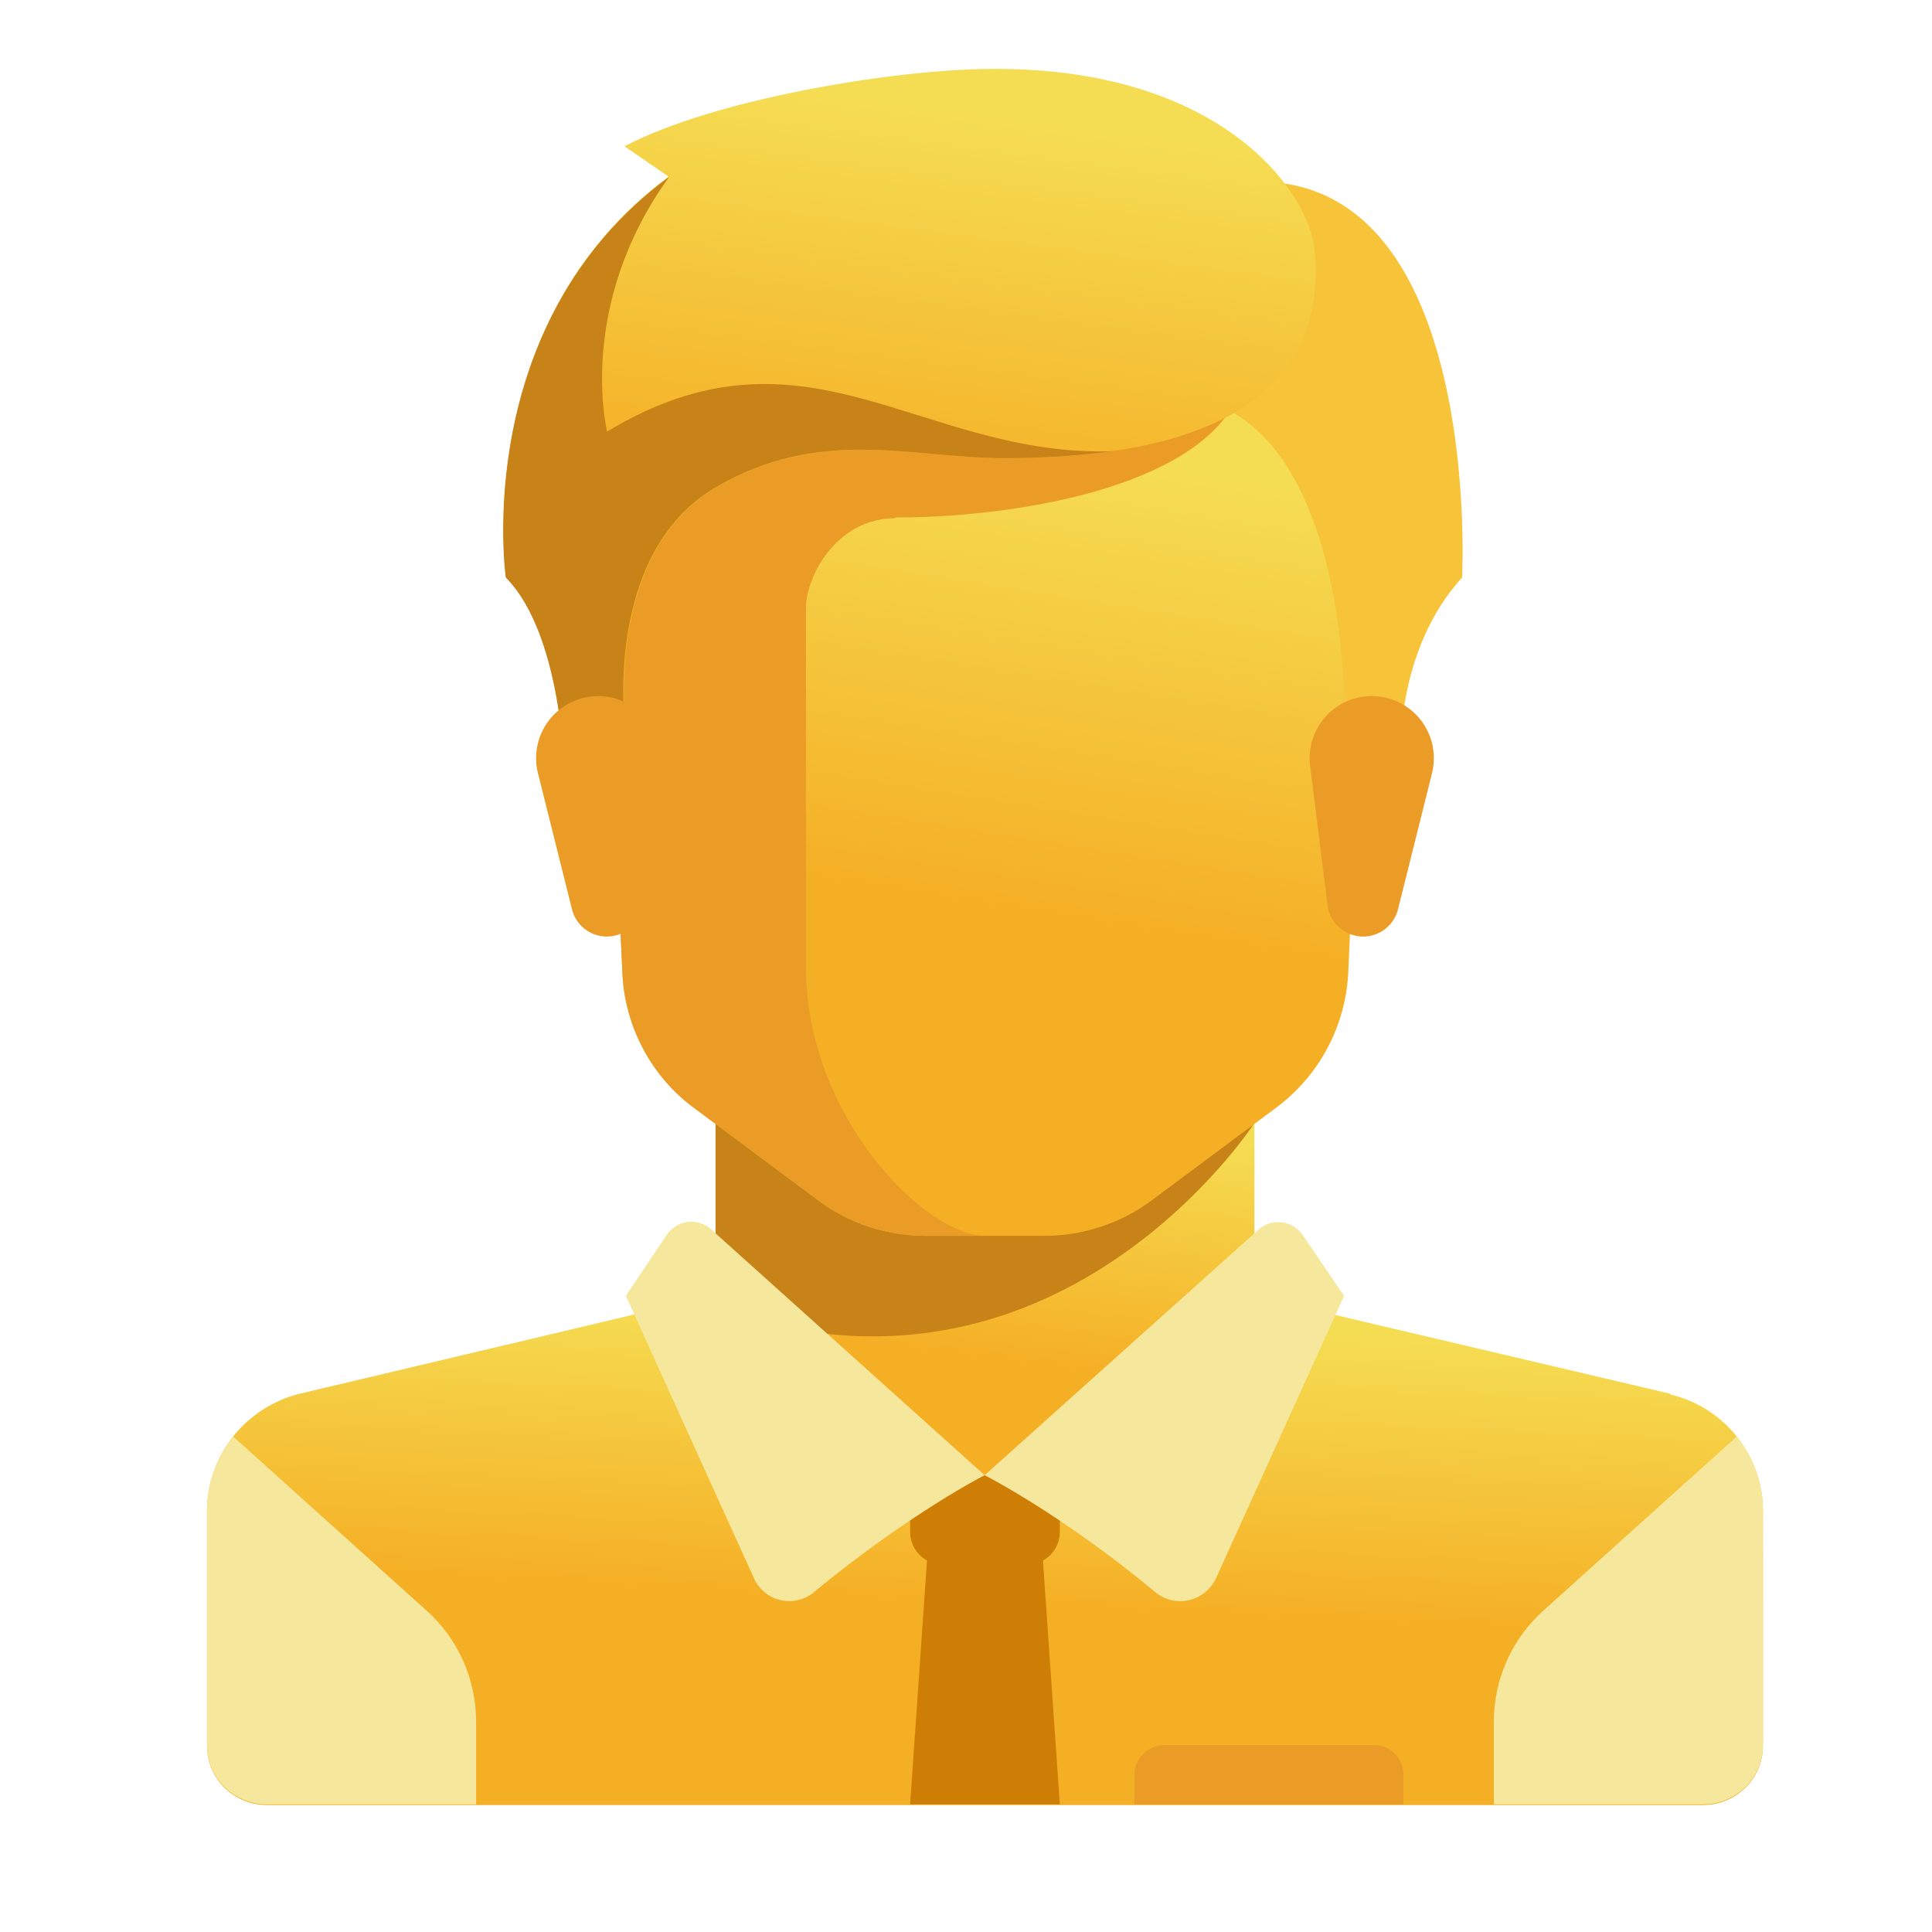
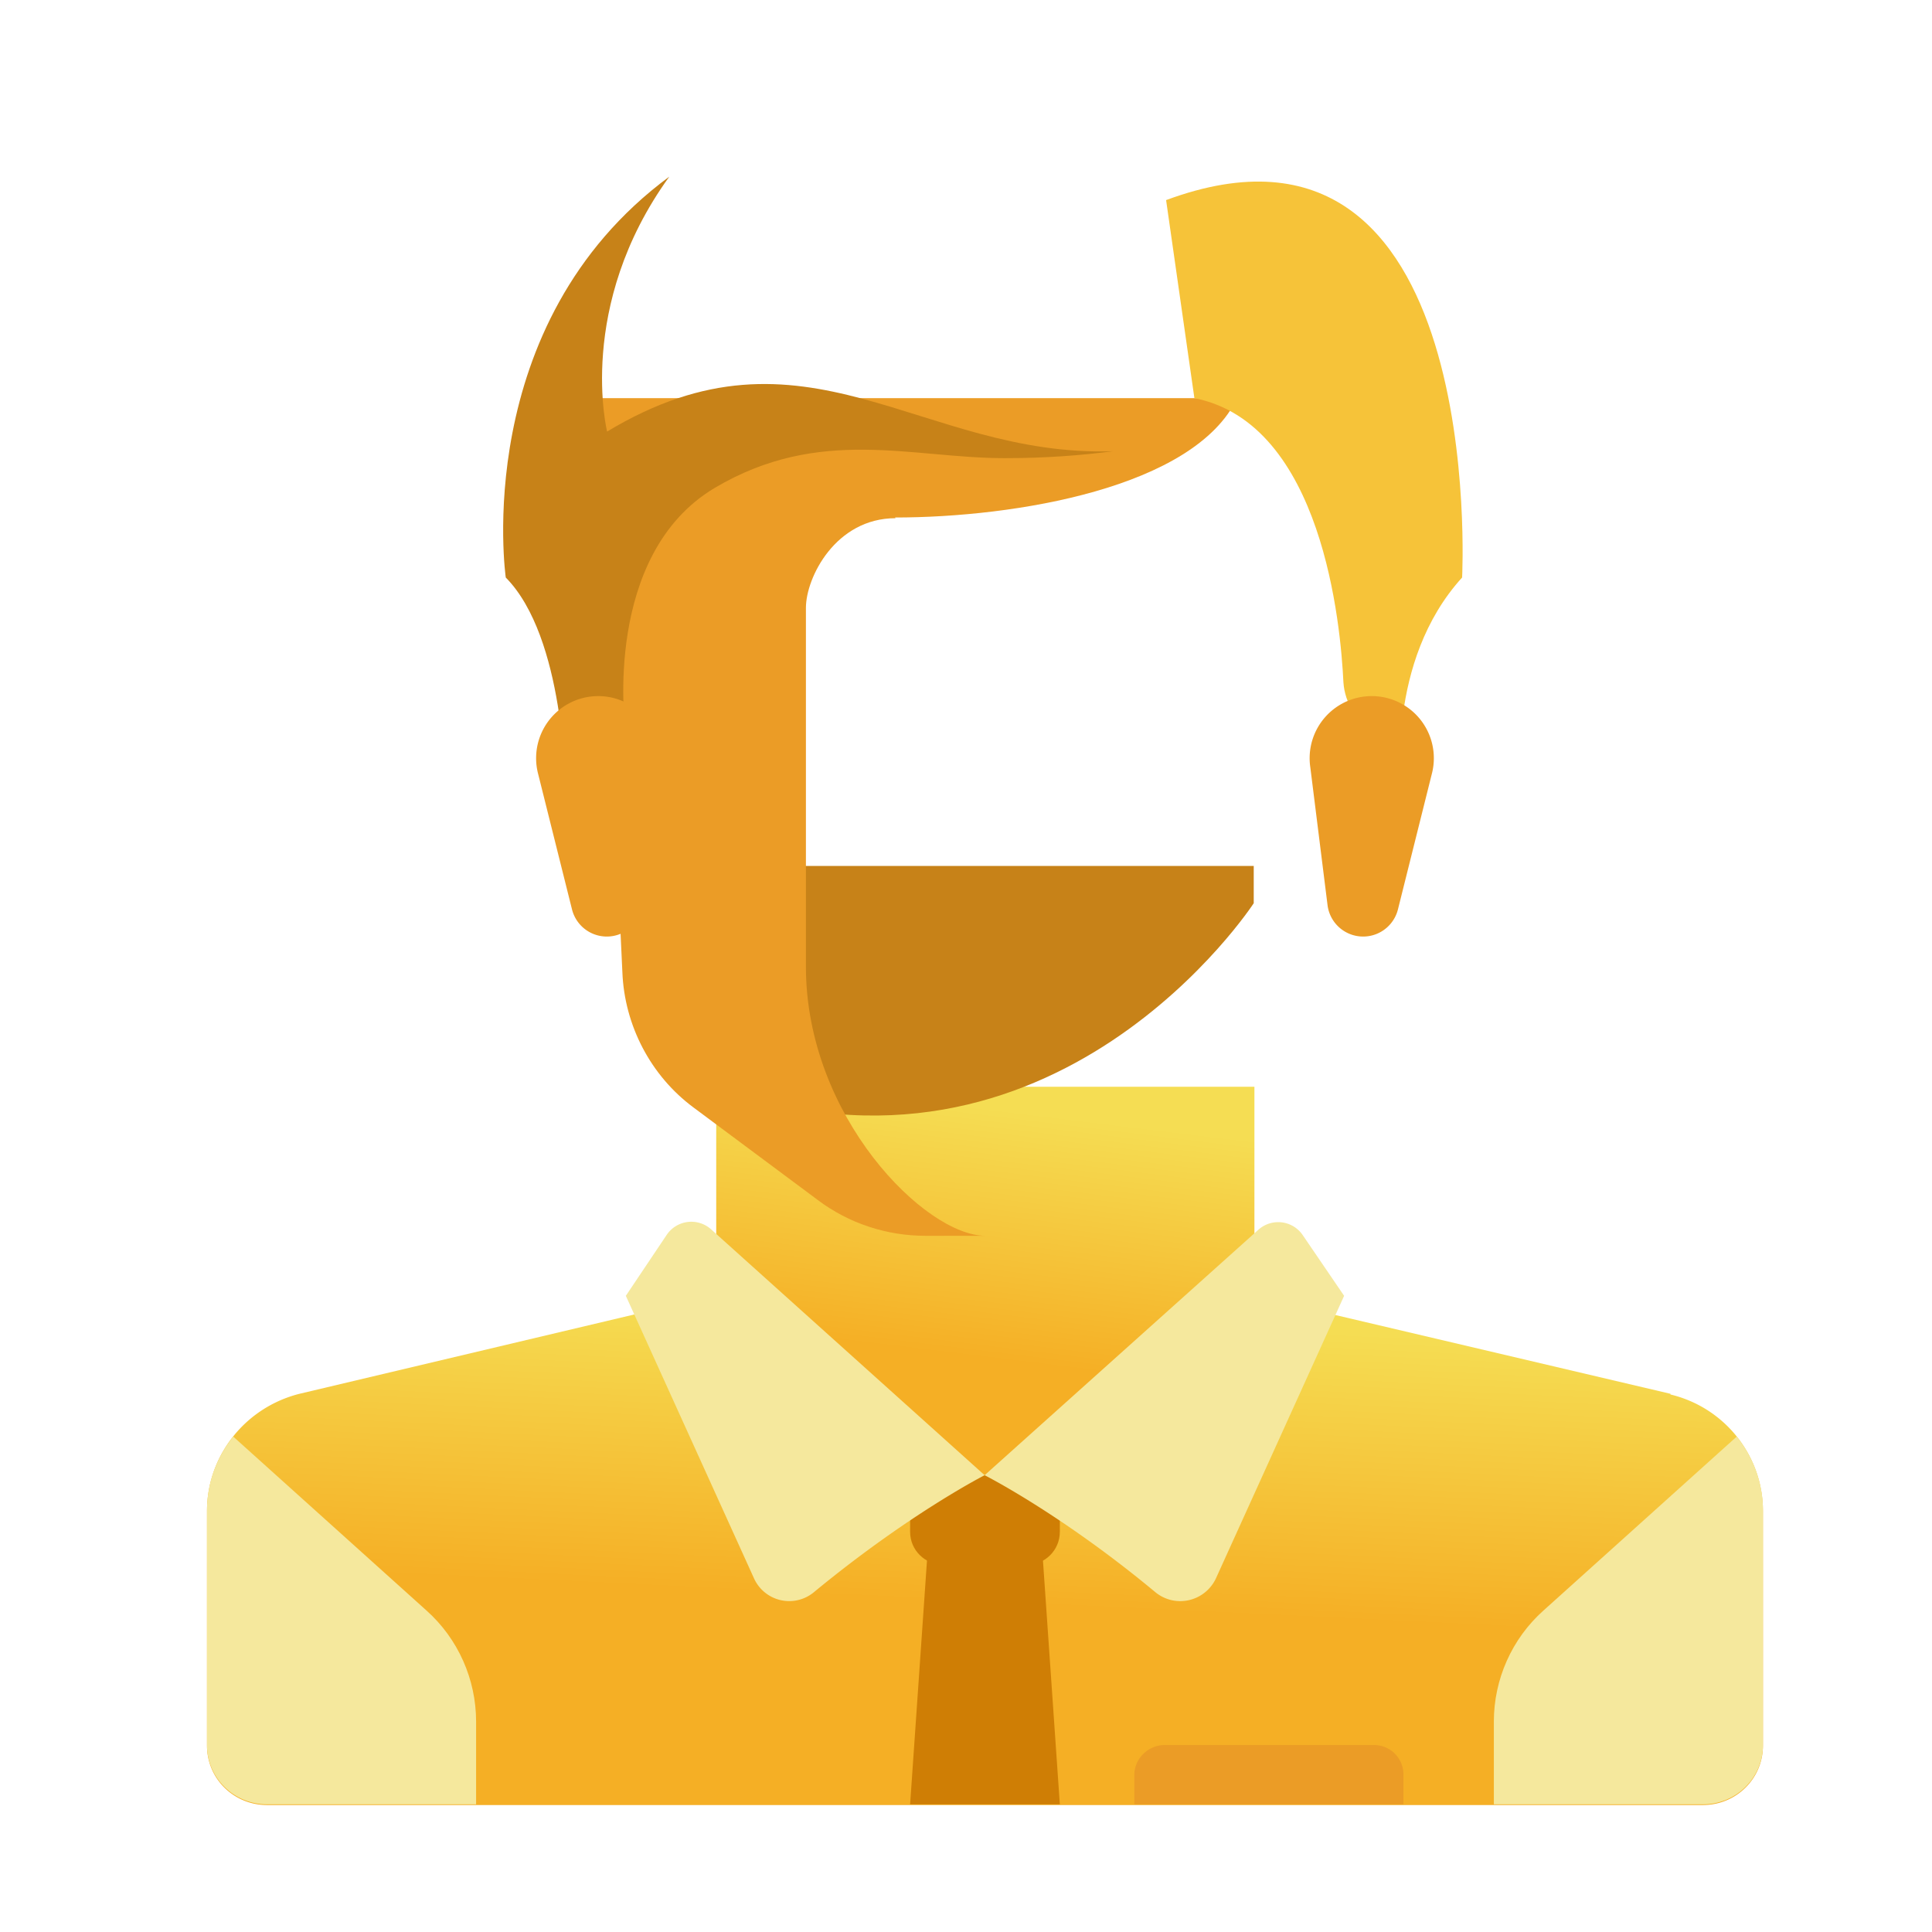
<svg xmlns="http://www.w3.org/2000/svg" fill="none" height="28" viewBox="0 0 28 28" width="28">
  <path d="M18.18 18.78v-3.03h-7.8v3.03l3.9 3.47 3.9-3.47Z" fill="url(#paint0_linear_5973_44626)" />
  <path d="m24.21 20.2-5.36-1.26a.86.86 0 0 1-.23-.1l-4.34 2.54-4.18-2.65c-.11.1-.24.17-.4.2L4.34 20.2C3.55 20.4 3 21.1 3 21.9v3.4c0 .48.39.86.87.86h20.81c.48 0 .87-.38.87-.86v-3.4c0-.8-.55-1.5-1.34-1.69Z" fill="url(#paint1_linear_5973_44626)" />
-   <path d="M10.37 15.75v3.2c4.92 1.77 7.8-2.66 7.8-2.66v-.54h-7.8Z" fill="#C78218" />
-   <path d="m8.64 5.77.38 8.32c.03.77.41 1.5 1.03 1.96l1.8 1.34c.45.34 1 .52 1.56.52h1.73a2.6 2.6 0 0 0 1.56-.52l1.8-1.34a2.6 2.6 0 0 0 1.04-1.96l.37-8.32H8.64Z" fill="url(#paint2_linear_5973_44626)" />
+   <path d="M10.37 15.75c4.92 1.77 7.8-2.66 7.8-2.66v-.54h-7.8Z" fill="#C78218" />
  <path d="M12.97 7.5c1.74 0 4.34-.43 4.96-1.73h-9.3l.39 8.32c.03.77.41 1.5 1.03 1.96l1.8 1.34c.45.34 1 .52 1.56.52h.87c-.87 0-2.6-1.73-2.6-3.9v-5.2c0-.44.43-1.3 1.3-1.3Z" fill="#EB9C26" />
  <path d="m6.18 23.34-2.8-2.52c-.24.3-.38.67-.38 1.07v3.4c0 .48.39.86.87.86H6.9v-1.2c0-.61-.26-1.2-.72-1.61ZM22.37 23.34l2.8-2.52c.24.3.38.67.38 1.07v3.4c0 .48-.39.86-.87.86h-3.03v-1.2c0-.61.26-1.2.72-1.61Z" fill="#F5E89D" />
  <path d="M15.36 26.15h-2.17l.27-3.9h1.63l.27 3.9Z" fill="#CF7E05" />
  <path d="M15.36 21.38h-2.17v.82c0 .27.22.48.49.48h1.2c.26 0 .48-.21.48-.48v-.82Z" fill="#CF7E05" />
  <path d="m10.31 17.82 3.96 3.56s-1.1.56-2.48 1.7a.56.56 0 0 1-.86-.2l-1.86-4.1.59-.88a.43.43 0 0 1 .65-.08Z" fill="#F5E89D" />
  <path d="m18.24 17.82-3.97 3.56s1.11.56 2.48 1.7c.29.23.71.13.87-.2l1.86-4.1-.6-.88a.43.43 0 0 0-.64-.08Z" fill="#F5E89D" />
  <path d="m16.9 2.9.41 2.87c1.86.37 2.12 3.29 2.16 4.12.01.15.06.3.14.42l.7 1.1s-.23-1.82.88-3.04c0 0 .38-7.2-4.29-5.47Z" fill="#F6C339" />
  <path d="m20.75 11.22-.49 1.96a.52.52 0 0 1-1.02-.06l-.25-2a.9.9 0 1 1 1.76.1Z" fill="#EB9C26" />
-   <path d="m9.05 2.12.64.44C6.8 4.7 7.34 8.37 7.34 8.37c.86.87.86 3.04.86 3.04l.87-.87s-.33-2.5 1.3-3.47c1.52-.9 2.85-.43 4.2-.43 3.63 0 4.65-1.37 4.48-3.04-.1-.86-1.41-2.66-4.78-2.6-1.35.02-3.9.43-5.22 1.12Z" fill="url(#paint3_linear_5973_44626)" />
  <path d="M8.8 6.26s-.46-1.82.9-3.7C6.8 4.7 7.33 8.37 7.33 8.37c.86.87.86 3.04.86 3.04l.87-.87s-.33-2.5 1.3-3.47c1.52-.9 2.85-.43 4.2-.43.6 0 1.1-.04 1.57-.1-2.8.09-4.45-2.03-7.34-.28Z" fill="#C78218" />
  <path d="m7.8 11.22.49 1.96a.52.52 0 0 0 1.02-.06l.25-2a.9.9 0 1 0-1.76.1ZM19.91 25.29h-3.03c-.24 0-.44.2-.44.43v.43h3.9v-.43c0-.24-.19-.43-.43-.43Z" fill="#EB9C26" />
  <defs>
    <linearGradient id="paint0_linear_5973_44626" gradientUnits="userSpaceOnUse" x1="14.83" x2="14.39" y1="16.11" y2="19.71">
      <stop stop-color="#F5DD53" />
      <stop offset="1" stop-color="#F5AF25" />
    </linearGradient>
    <linearGradient id="paint1_linear_5973_44626" gradientUnits="userSpaceOnUse" x1="15.89" x2="15.69" y1="19.14" y2="23.31">
      <stop stop-color="#F5DD53" />
      <stop offset="1" stop-color="#F5AF25" />
    </linearGradient>
    <linearGradient id="paint2_linear_5973_44626" gradientUnits="userSpaceOnUse" x1="15.08" x2="14.02" y1="6.46" y2="13.11">
      <stop stop-color="#F5DD53" />
      <stop offset="1" stop-color="#F5AF25" />
    </linearGradient>
    <linearGradient id="paint3_linear_5973_44626" gradientUnits="userSpaceOnUse" x1="14.02" x2="13.26" y1="1.59" y2="7.34">
      <stop stop-color="#F5DD53" />
      <stop offset="1" stop-color="#F5AF25" />
    </linearGradient>
  </defs>
</svg>